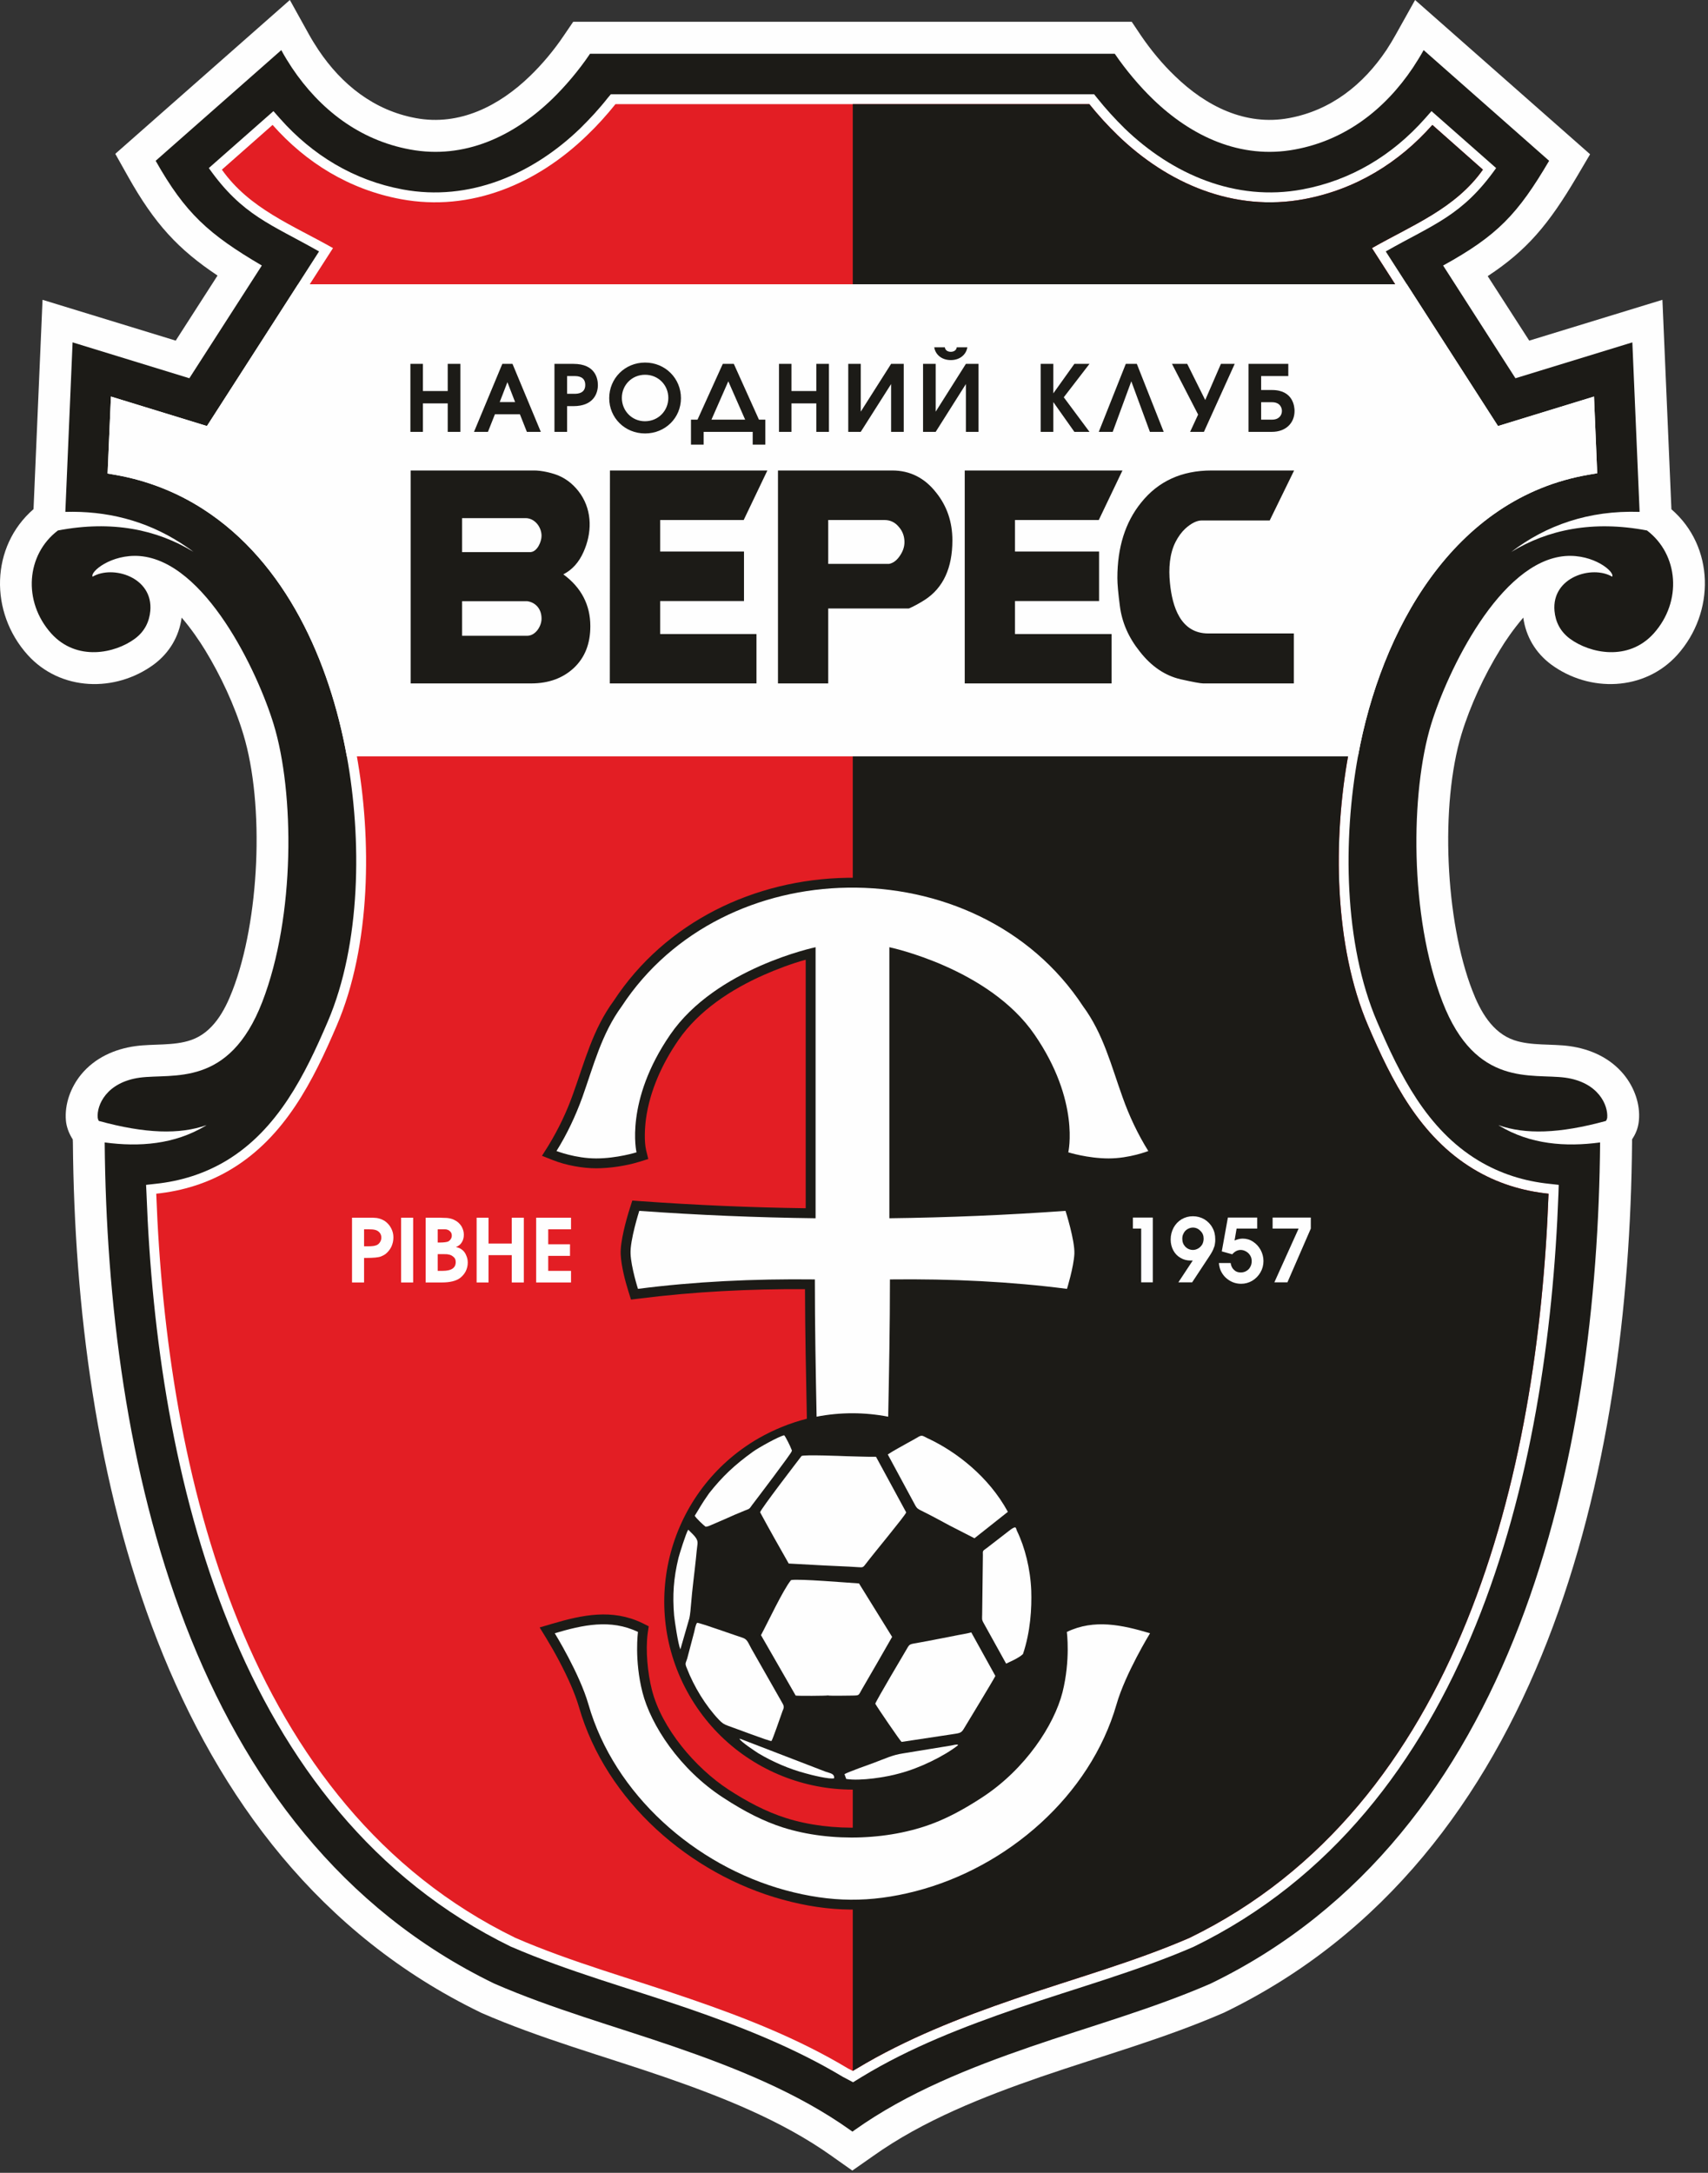
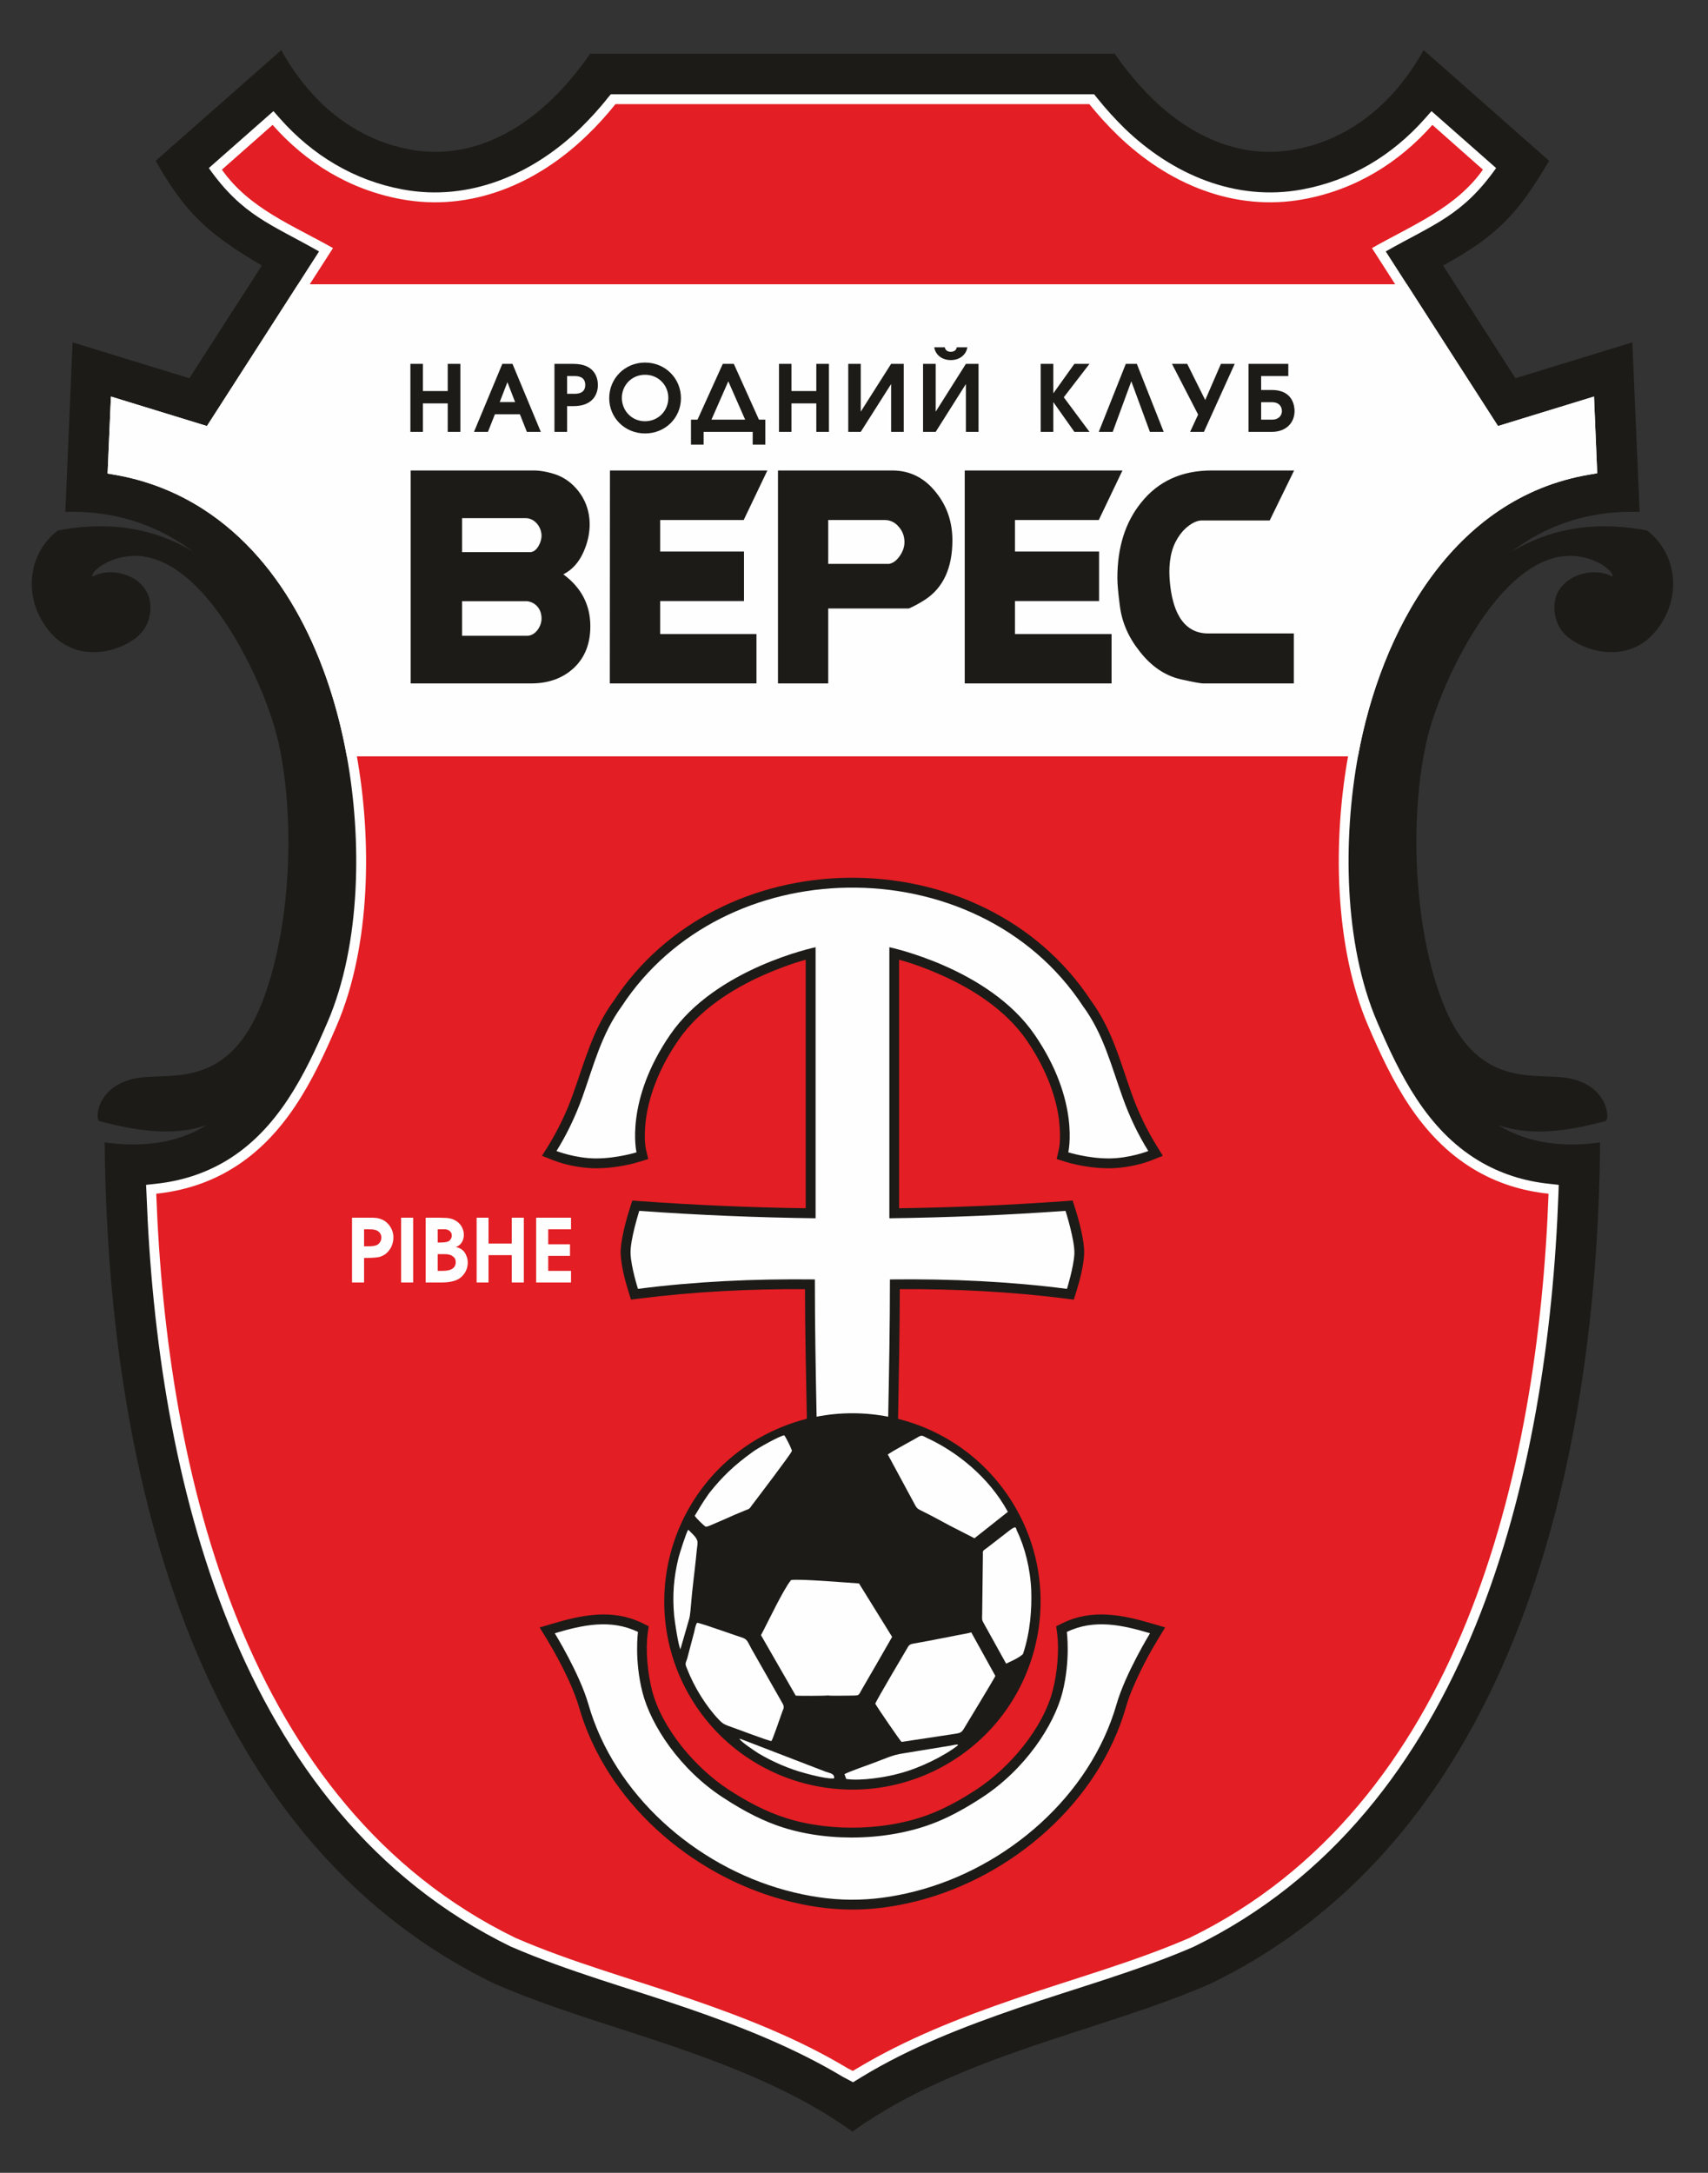
<svg xmlns="http://www.w3.org/2000/svg" width="434" height="552" viewBox="0 0 434 552" fill="none">
  <rect x="0" y="0" width="434" height="552" fill="#333333" stroke="none" />
-   <path fill-rule="evenodd" clip-rule="evenodd" d="M424.704 129.379C435.664 138.863 435.885 155.543 426.217 166.355C417.877 175.618 403.854 175.987 394.112 168.791C390.163 165.839 387.728 161.706 387.063 156.908C384.591 159.787 382.487 162.85 381.122 165.137C377.173 171.522 373.594 179.234 371.38 186.467C365.881 204.512 367.247 233.923 374.111 251.636C376.103 256.84 379.166 262.375 384.738 264.257C389.093 265.733 394.259 265.142 398.835 265.77C404.149 266.508 409.131 268.759 412.6 272.966C415.257 276.213 416.843 280.494 416.437 284.701C416.29 286.251 415.81 287.69 414.998 288.981L414.703 289.461V290.273C414.002 372.749 392.562 471.795 311.155 511.243L311.008 511.317L310.823 511.391C295.804 517.923 280.01 522.277 264.548 527.591C249.824 532.684 234.62 538.662 221.852 547.74C221.667 547.887 221.446 548.035 221.225 548.183L216.575 551.43L211.962 548.183C211.741 548.035 211.519 547.85 211.298 547.703C198.567 538.662 183.363 532.684 168.639 527.591C153.177 522.277 137.383 517.923 122.364 511.391L122.216 511.317L122.068 511.243C40.662 471.795 19.222 372.749 18.521 290.273L18.484 289.461L18.189 288.981C17.414 287.653 16.897 286.214 16.749 284.701C16.38 280.494 17.967 276.213 20.624 272.966C24.093 268.759 29.075 266.508 34.389 265.77C38.928 265.142 44.094 265.733 48.448 264.257C54.058 262.375 57.084 256.84 59.076 251.636C65.94 233.923 67.305 204.512 61.807 186.467C59.63 179.234 56.013 171.522 52.102 165.137C50.7 162.85 48.633 159.787 46.16 156.908C45.496 161.706 43.061 165.839 39.112 168.791C29.333 175.987 15.347 175.618 7.007 166.355C-2.698 155.543 -2.44 138.863 8.52 129.342L10.808 76.166L44.648 86.536L55.275 70.004C45.312 63.361 39.297 56.903 32.507 44.799L29.296 39.08L73.653 0L78.524 8.783C79.262 10.111 80.074 11.403 80.922 12.694C86.827 21.514 95.056 28.046 105.647 30.002C116.754 32.068 126.829 26.902 134.652 19.337C137.789 16.311 140.778 12.731 143.213 9.115L145.649 5.535H149.93C194.397 5.535 238.827 5.535 283.257 5.535H287.575L289.974 9.115C292.446 12.731 295.398 16.311 298.572 19.337C306.358 26.902 316.432 32.068 327.54 30.002C338.168 28.046 346.397 21.514 352.301 12.694C353.15 11.403 353.925 10.111 354.663 8.783L359.571 0L404.038 39.19L400.643 44.947C393.558 56.94 388.023 63.583 378.022 70.151L388.576 86.536L422.416 76.166L424.704 129.379Z" fill="#FEFEFE" />
  <path fill-rule="evenodd" clip-rule="evenodd" d="M149.929 13.654C147.124 17.824 143.618 21.957 140.297 25.168C130.518 34.615 118.008 40.556 104.17 37.973C91.365 35.611 81.29 27.825 74.168 17.197C73.246 15.795 72.323 14.319 71.475 12.732L39.554 40.851C47.082 54.173 52.986 59.487 66.53 67.458L48.115 96.094L18.446 86.979L16.601 130.044C26.933 129.749 36.934 132.147 46.012 138.015C47.082 138.716 48.152 139.417 49.149 140.192C39.849 134.509 28.447 132.147 14.719 134.767C6.674 140.856 5.715 152.776 13.021 160.931C19.479 168.09 29.258 165.987 34.277 162.26C36.713 160.451 37.93 158.016 38.189 155.211C38.964 146.576 28.594 143.513 23.538 146.502C22.8 145.321 28.225 140.709 35.495 141.262C52.101 142.591 65.422 170.489 69.555 184.069C74.796 201.265 75.091 232.706 66.64 254.552C58.19 276.398 43.945 272.634 35.495 273.778C27.044 274.959 24.535 280.789 24.83 283.963C24.867 284.221 24.941 284.517 25.125 284.775C36.971 288.022 45.643 288.244 52.47 285.845L52.248 285.993C44.351 290.753 35.421 291.417 26.601 290.236C27.302 370.019 47.672 466.186 125.61 503.937C140.26 510.321 156.165 514.75 171.295 519.953C186.72 525.267 202.588 531.577 215.984 541.098C216.205 541.245 216.39 541.393 216.611 541.541C216.795 541.393 216.98 541.282 217.164 541.135C230.597 531.577 246.502 525.267 261.927 519.953C277.057 514.75 292.962 510.321 307.612 503.937C385.549 466.186 405.919 370.019 406.584 290.236C397.801 291.417 388.834 290.753 380.973 285.993L380.752 285.845C387.542 288.244 396.214 288.022 408.06 284.775C408.244 284.517 408.355 284.221 408.392 283.963C408.65 280.789 406.178 274.959 397.727 273.778C389.276 272.634 374.995 276.398 366.545 254.552C358.094 232.706 358.389 201.265 363.629 184.069C367.799 170.489 381.121 142.591 397.727 141.262C404.997 140.709 410.385 145.321 409.647 146.502C404.591 143.513 394.221 146.576 394.996 155.211C395.255 158.016 396.472 160.451 398.908 162.26C403.964 165.987 413.743 168.09 420.201 160.931C427.507 152.776 426.511 140.856 418.503 134.767C404.739 132.147 393.299 134.546 383.999 140.229C392.819 133.476 403.668 129.601 416.621 130.044L414.776 86.979L385.07 96.094L366.692 67.458C380.494 59.856 385.66 54.394 393.631 40.851L361.747 12.732C360.862 14.319 359.939 15.795 359.017 17.197C351.895 27.825 341.82 35.611 329.052 37.973C315.214 40.556 302.667 34.615 292.925 25.168C289.604 21.957 286.098 17.824 283.256 13.654C233.955 13.654 199.267 13.654 149.929 13.654Z" fill="#1C1B17" />
  <path fill-rule="evenodd" clip-rule="evenodd" d="M52.581 108.235L81.07 63.879C68.855 56.941 61.622 54.801 53.061 42.697L69.482 28.231L71.143 30.113C79.409 39.449 89.963 45.834 102.288 48.121C119.263 51.295 135.353 44.284 147.457 32.586C149.929 30.15 152.291 27.604 154.431 24.873L155.206 23.95C198.825 23.95 234.361 23.95 278.017 23.95L278.755 24.873C280.932 27.604 283.257 30.15 285.729 32.586C297.833 44.284 313.959 51.295 330.934 48.121C343.26 45.834 353.814 39.449 362.08 30.113L363.741 28.231L380.162 42.697C371.601 54.801 364.331 56.941 352.116 63.879L380.642 108.235L405.034 100.744L405.846 120.228L403.706 120.597C369.128 126.502 350.862 160.378 345.068 192.077C341.23 213.074 341.415 239.718 349.902 259.534C355.696 273.077 362.56 286.916 375.623 294.813C381.195 298.171 387.284 300.09 393.742 300.754L396.067 301.012L395.993 303.337C393.373 374.632 373.483 460.393 303.332 494.565L303.258 494.601C288.755 500.875 273.478 505.045 258.569 510.174C244.952 514.861 231.372 520.101 219.047 527.592L216.759 528.994L214.25 527.666L214.176 527.629C201.814 520.212 188.27 514.861 174.654 510.174C159.745 505.045 144.468 500.875 129.965 494.601L129.854 494.565C59.74 460.393 39.85 374.632 37.23 303.337L37.119 301.012L39.444 300.754C45.902 300.09 52.027 298.171 57.6 294.813C70.626 286.916 77.49 273.077 83.284 259.534C91.771 239.718 91.956 213.074 88.118 192.077C83.763 168.127 72.766 142.96 51.621 129.343C44.868 124.989 37.377 122.073 29.48 120.671L27.34 120.302L28.189 100.744L52.581 108.235Z" fill="#FEFEFE" />
  <path fill-rule="evenodd" clip-rule="evenodd" d="M39.703 303.262C42.323 374.372 62.139 458.805 130.962 492.312C145.317 498.548 160.668 502.718 175.466 507.848C189.231 512.571 202.958 517.959 215.468 525.487L216.686 526.114L217.756 525.487C230.266 517.959 243.994 512.571 257.758 507.848C272.556 502.718 287.87 498.548 302.262 492.312C371.048 458.805 390.865 374.372 393.485 303.262C386.805 302.561 380.347 300.605 374.332 296.952C360.752 288.722 353.63 274.589 347.615 260.529C338.943 240.27 338.685 213.11 342.633 191.633C348.87 157.461 368.465 124.065 403.264 118.123L402.673 104.101L379.536 111.186L348.611 63.028C358.723 57.272 369.941 52.843 376.805 43.101L363.963 31.735C355.438 41.367 344.441 48.157 331.378 50.592C313.554 53.913 296.727 46.681 283.996 34.355C281.486 31.92 279.051 29.263 276.8 26.458C240.488 26.458 192.736 26.458 156.388 26.458C154.137 29.263 151.738 31.92 149.192 34.355C136.497 46.681 119.67 53.913 101.846 50.592C88.783 48.157 77.786 41.367 69.262 31.735L56.383 43.101C63.394 53.028 74.354 57.198 84.613 63.028L53.652 111.186L30.551 104.101L29.924 118.197C38.079 119.636 45.829 122.662 52.951 127.238C74.723 141.261 86.089 166.982 90.591 191.633C94.503 213.11 94.281 240.27 85.572 260.529C79.557 274.589 72.472 288.722 58.892 296.952C52.877 300.605 46.382 302.561 39.703 303.262Z" fill="#E31E24" />
-   <path fill-rule="evenodd" clip-rule="evenodd" d="M216.686 526.114V26.458H276.799C279.05 29.263 281.486 31.92 283.995 34.355C296.726 46.681 313.554 53.913 331.378 50.592C344.441 48.157 355.438 41.367 363.962 31.735L376.804 43.101C369.793 53.028 358.833 57.198 348.611 63.028L379.535 111.186L402.673 104.101L403.263 118.123C368.464 124.065 348.869 157.461 342.633 191.633C338.684 213.11 338.943 240.27 347.615 260.529C353.63 274.589 360.752 288.722 374.332 296.952C380.347 300.605 386.805 302.561 393.484 303.262C390.864 374.372 371.048 458.805 302.262 492.312C287.87 498.548 272.556 502.718 257.758 507.848C243.993 512.571 230.266 517.959 217.756 525.487L216.686 526.114Z" fill="#1C1B17" />
  <path fill-rule="evenodd" clip-rule="evenodd" d="M204.729 243.814C201.113 244.811 197.312 246.25 194.065 247.689C185.798 251.342 177.532 256.73 172.366 264.258C168.27 270.199 165.133 277.063 164.137 284.259C163.842 286.473 163.657 289.942 164.174 292.193L164.727 294.444L162.476 295.145C159.155 296.178 154.948 296.806 151.479 296.806C148.047 296.806 143.767 296.031 140.519 294.739L137.715 293.632L139.302 291.123C141.848 286.953 143.988 282.525 145.612 277.912C148.601 269.609 150.631 261.49 155.945 254.257C169.082 234.22 191.703 223.37 215.32 223.001C239.823 222.632 263.625 233.482 277.242 254.257C282.556 261.49 284.623 269.609 287.575 277.912C289.235 282.525 291.339 286.953 293.922 291.123L295.472 293.632L292.704 294.739C289.457 296.031 285.139 296.806 281.707 296.806C278.239 296.806 274.069 296.178 270.71 295.145L268.496 294.444L269.013 292.193C269.53 290.016 269.345 286.584 269.087 284.407C268.127 277.174 264.954 270.236 260.858 264.258C255.654 256.73 247.388 251.342 239.122 247.689C235.912 246.25 232.111 244.811 228.457 243.814C228.457 264.627 228.457 286.141 228.457 306.954C242.517 306.769 256.577 306.142 270.6 305.146L272.556 304.998L273.146 306.843C274.142 309.98 275.655 315.478 275.471 318.689C275.323 321.604 274.364 325.368 273.478 328.173L272.851 330.165L270.784 329.907C256.835 328.136 242.702 327.435 228.642 327.508C228.605 338.653 228.384 349.539 228.199 360.462C240.34 363.488 251.263 371.274 258.016 382.972C271.19 405.815 263.367 435.078 240.488 448.253C217.608 461.427 188.382 453.603 175.171 430.724C161.997 407.845 169.857 378.618 192.736 365.407C196.685 363.156 200.818 361.495 205.025 360.425C204.803 349.502 204.582 338.653 204.545 327.508C190.485 327.435 176.388 328.136 162.402 329.907L160.336 330.165L159.709 328.173C158.823 325.368 157.863 321.604 157.716 318.689C157.568 315.478 159.081 309.98 160.078 306.843L160.668 304.998L162.624 305.146C176.647 306.142 190.67 306.769 204.729 306.954C204.729 286.141 204.729 264.627 204.729 243.814Z" fill="#1C1B17" />
  <path fill-rule="evenodd" clip-rule="evenodd" d="M161.737 292.746C161.737 292.746 158.675 279.756 170.299 262.855C181.923 245.917 207.238 240.64 207.238 240.64C207.238 263.372 207.238 286.768 207.238 309.499C192.292 309.315 177.347 308.687 162.439 307.617C162.439 307.617 160.04 315.145 160.224 318.54C160.372 321.972 162.106 327.434 162.106 327.434C176.388 325.589 191.407 324.851 207.053 325.035C207.053 336.918 207.275 348.394 207.496 359.908C213.585 358.727 219.748 358.764 225.689 359.908C225.91 348.394 226.132 336.918 226.132 325.035C241.815 324.851 256.798 325.589 271.116 327.434C271.116 327.434 272.813 321.972 272.998 318.54C273.145 315.145 270.747 307.617 270.747 307.617C255.838 308.687 240.893 309.315 225.984 309.499C225.984 286.768 225.984 263.372 225.984 240.64C225.984 240.64 251.262 245.917 262.886 262.855C274.511 279.756 271.448 292.746 271.448 292.746C271.448 292.746 276.393 294.296 281.707 294.296C287.02 294.296 291.781 292.414 291.781 292.414C289.087 288.096 286.91 283.446 285.249 278.76C282.371 270.789 280.378 262.67 275.212 255.659C261.779 235.178 238.494 225.141 215.356 225.51C193.067 225.842 170.926 235.916 157.973 255.659C152.844 262.67 150.814 270.789 147.973 278.76C146.275 283.446 144.098 288.096 141.404 292.414C141.404 292.414 146.202 294.296 151.479 294.296C156.793 294.296 161.737 292.746 161.737 292.746Z" fill="#FEFEFE" />
  <path fill-rule="evenodd" clip-rule="evenodd" d="M294.365 416.22C292.077 419.984 289.9 424.08 288.166 428.102C287.354 429.91 286.616 431.792 286.099 433.711C279.125 457.882 257.279 476.702 233.255 482.902C221.299 485.965 210.782 485.854 198.899 482.607C175.282 476.149 153.989 457.55 147.126 433.711C146.572 431.792 145.834 429.91 145.059 428.102C143.288 424.08 141.11 419.984 138.823 416.22L137.125 413.452L140.262 412.53C148.011 410.242 155.576 408.655 163.215 412.345L164.839 413.157L164.58 414.928C163.99 419.283 164.58 425.15 165.65 429.32C168.16 439.173 176.758 449.173 185.098 454.635C189.711 457.624 194.471 460.207 199.711 461.868C211.335 465.558 226.355 465.115 237.61 460.355C241.263 458.805 244.769 456.812 248.09 454.635C256.467 449.173 265.028 439.173 267.537 429.32C268.608 425.15 269.198 419.283 268.608 414.928L268.386 413.157L270.01 412.345C277.612 408.655 285.214 410.242 292.963 412.53L296.063 413.452L294.365 416.22Z" fill="#1C1B17" />
  <path fill-rule="evenodd" clip-rule="evenodd" d="M162.108 414.595C155.133 411.237 148.048 412.824 140.963 414.927C140.963 414.927 147.273 425.149 149.524 433.009C156.093 455.852 176.574 473.934 199.564 480.207C211.151 483.344 221.151 483.418 232.628 480.465C255.987 474.45 277.021 456.184 283.701 433.009C285.952 425.149 292.225 414.927 292.225 414.927C285.14 412.824 278.055 411.237 271.08 414.595C271.08 414.595 272.04 421.717 269.973 429.946C267.87 438.175 260.6 449.467 249.455 456.7C245.544 459.247 242.001 461.202 238.569 462.642C226.797 467.623 211.151 468.14 198.936 464.265C194.102 462.715 189.305 460.317 183.769 456.7C172.625 449.467 165.355 438.175 163.252 429.946C161.148 421.717 162.108 414.595 162.108 414.595Z" fill="#FEFEFE" />
-   <path d="M289.973 325.775V312.121H287.869V309.316H292.925V325.775H289.973ZM299.42 325.775L303.073 320.24H302.519C301.56 320.24 300.711 320.018 299.936 319.538C299.161 319.096 298.571 318.468 298.128 317.656C297.685 316.808 297.464 315.922 297.464 314.889C297.464 313.782 297.722 312.822 298.202 311.9C298.681 311.014 299.383 310.276 300.231 309.759C301.117 309.243 302.076 308.984 303.11 308.984C304.143 308.984 305.139 309.243 306.025 309.759C306.874 310.276 307.575 310.977 308.055 311.863C308.571 312.748 308.793 313.745 308.793 314.815C308.793 315.221 308.793 315.59 308.719 315.922C308.682 316.291 308.608 316.623 308.461 316.918C308.276 317.546 307.87 318.284 307.28 319.169L302.925 325.775H299.42ZM303.11 311.863C302.63 311.863 302.187 312.01 301.781 312.232C301.338 312.49 301.006 312.822 300.785 313.265C300.674 313.486 300.564 313.708 300.49 313.966C300.453 314.188 300.416 314.409 300.416 314.704C300.416 315.516 300.674 316.18 301.191 316.734C301.707 317.25 302.372 317.546 303.147 317.546C303.626 317.546 304.069 317.398 304.512 317.14C304.918 316.881 305.25 316.549 305.508 316.107C305.73 315.664 305.841 315.184 305.841 314.667C305.841 313.892 305.582 313.228 305.029 312.712C304.512 312.158 303.848 311.863 303.11 311.863ZM319.457 309.316V312.121H314.217L313.701 315.147C314.476 314.815 315.14 314.667 315.767 314.667C316.727 314.667 317.612 314.926 318.387 315.442C319.199 315.959 319.826 316.66 320.306 317.509C320.786 318.394 321.044 319.354 321.044 320.35C321.044 321.42 320.786 322.38 320.269 323.266C319.753 324.151 319.052 324.852 318.203 325.369C317.317 325.886 316.395 326.144 315.361 326.144C313.885 326.144 312.557 325.627 311.376 324.52C310.859 324.004 310.453 323.413 310.158 322.749C309.937 322.232 309.789 321.605 309.715 320.867H312.704C312.815 321.642 313.11 322.232 313.59 322.638C314.033 323.081 314.586 323.266 315.251 323.266C315.804 323.266 316.247 323.155 316.69 322.897C317.133 322.638 317.465 322.306 317.686 321.863C317.944 321.42 318.055 320.941 318.055 320.387C318.055 319.871 317.944 319.391 317.686 318.985C317.428 318.542 317.096 318.21 316.653 317.952C316.21 317.693 315.767 317.546 315.251 317.546C314.476 317.546 313.738 317.915 313.11 318.653L310.453 317.915L312.003 309.316H319.457ZM323.812 325.775L329.975 312.121H323.369V309.316H333.074V312.121L327.133 325.775H323.812Z" fill="#FEFEFE" />
  <path d="M92.51 325.81H89.447V309.352H93.322C93.839 309.352 94.318 309.352 94.687 309.352C95.093 309.389 95.425 309.389 95.721 309.426C96.459 309.537 97.123 309.795 97.787 310.201C98.451 310.681 99.005 311.271 99.374 312.009C99.78 312.747 99.964 313.522 99.964 314.371C99.964 315.22 99.78 315.994 99.448 316.732C99.079 317.471 98.599 318.061 97.972 318.578C97.677 318.799 97.27 319.02 96.791 319.205C96.127 319.463 94.909 319.574 93.064 319.574H92.51V325.81ZM92.51 316.622H93.027H93.359H93.654C94.466 316.622 95.093 316.548 95.499 316.4C95.905 316.29 96.237 316.031 96.496 315.662C96.754 315.293 96.901 314.887 96.901 314.408C96.901 313.928 96.754 313.522 96.496 313.19C96.2 312.821 95.794 312.563 95.315 312.452C94.909 312.341 94.355 312.304 93.654 312.304H93.396H93.027H92.51V316.622ZM101.92 325.81V309.352H104.983V325.81H101.92ZM108.157 325.81V309.352H111.146C111.552 309.352 112.031 309.352 112.585 309.389C113.102 309.389 113.471 309.426 113.618 309.426C114.356 309.5 115.021 309.684 115.537 309.979C116.238 310.312 116.792 310.828 117.235 311.492C117.641 312.194 117.862 312.895 117.862 313.67C117.862 314.445 117.677 315.109 117.308 315.662C116.976 316.216 116.46 316.585 115.832 316.806C116.423 316.917 116.976 317.138 117.419 317.507C117.862 317.84 118.231 318.319 118.452 318.91C118.711 319.463 118.858 320.091 118.858 320.755C118.858 321.567 118.674 322.268 118.342 322.969C117.973 323.67 117.493 324.224 116.866 324.703C115.832 325.441 114.319 325.81 112.29 325.81H108.157ZM111.22 322.858H112.474C114.688 322.858 115.795 322.12 115.795 320.644C115.795 320.164 115.685 319.795 115.426 319.5C115.205 319.279 114.984 319.094 114.725 318.947C114.43 318.799 114.172 318.725 113.877 318.688C113.618 318.615 113.175 318.615 112.548 318.615H111.22V322.858ZM111.22 315.662H111.773C112.806 315.662 113.508 315.552 113.877 315.404C114.135 315.256 114.356 315.072 114.541 314.777C114.725 314.518 114.799 314.186 114.799 313.891C114.799 313.448 114.651 313.079 114.356 312.821C114.209 312.673 114.024 312.526 113.803 312.452C113.544 312.341 113.323 312.304 113.065 312.304H111.773H111.22V315.662ZM121.109 325.81V309.352H124.135V315.921H130.04V309.352H133.103V325.81H130.04V318.873H124.135V325.81H121.109ZM136.239 325.81V309.352H145.096V312.304H139.302V316.105H144.838V319.057H139.302V322.858H145.096V325.81H136.239Z" fill="#FEFEFE" />
  <path fill-rule="evenodd" clip-rule="evenodd" d="M252.924 425.777C252.002 427.512 246.134 437.143 244.917 439.173C244.179 440.428 243.773 440.28 241.3 440.686L229.086 442.531C228.753 442.31 222.923 433.785 222.406 432.826C222.665 431.977 229.934 419.725 230.414 418.914C231.226 417.474 231.115 417.77 233.994 417.216C235.47 416.958 236.872 416.663 238.274 416.404C239.603 416.146 241.005 415.888 242.444 415.592C243.957 415.26 245.507 415.076 246.799 414.707L252.924 425.777Z" fill="#FEFEFE" />
  <path fill-rule="evenodd" clip-rule="evenodd" d="M201.002 401.423C202.663 401.017 215.837 402.124 218.272 402.271L226.686 415.851C224.177 420.28 221.593 424.708 219.047 429.099C218.088 430.76 218.457 430.723 216.538 430.76C215.615 430.76 210.855 430.871 210.375 430.723C209.895 430.834 202.847 430.871 202.183 430.76L193.363 415.409C194.987 412.42 199.009 403.821 201.002 401.423Z" fill="#FEFEFE" />
  <path fill-rule="evenodd" clip-rule="evenodd" d="M256.098 384.078L247.611 390.794L241.411 387.62C239.382 386.55 237.426 385.443 235.212 384.336C233.071 383.229 233.108 383.487 232.296 381.937L225.58 369.501C227.13 368.468 229.012 367.509 230.673 366.549C231.706 365.959 232.407 365.627 232.924 365.295C234.474 364.298 234.326 364.815 236.134 365.59C242.998 368.874 251.19 375.074 256.098 384.078Z" fill="#FEFEFE" />
  <path fill-rule="evenodd" clip-rule="evenodd" d="M196.02 442.309C195.392 442.346 186.61 438.988 184.986 438.435C183.953 438.066 183.51 437.77 182.661 436.885C179.266 433.305 176.351 428.508 174.543 423.858C173.952 422.493 174.247 422.567 174.616 421.349L176.388 414.633C176.572 413.895 176.72 412.824 177.126 412.271C177.827 412.234 187.126 415.592 188.602 416.035C189.931 416.441 190.078 417.327 190.927 418.84L198.824 432.715C199.488 433.822 198.972 434.154 198.677 435.15C198.271 436.257 196.352 441.903 196.02 442.309Z" fill="#FEFEFE" />
  <path fill-rule="evenodd" clip-rule="evenodd" d="M255.655 422.643L250.009 412.458C249.382 411.388 249.566 411.24 249.566 410.207L249.751 395.114C249.751 393.97 249.566 394.081 250.747 393.269L256.283 388.988C258.386 387.327 258.054 388.176 258.423 388.951C260.416 393.047 261.818 398.546 262.039 404.081C262.187 408.509 261.855 414.524 259.936 420.207C258.866 421.278 256.135 422.385 255.655 422.643Z" fill="#FEFEFE" />
  <path fill-rule="evenodd" clip-rule="evenodd" d="M172.882 419.024C172.292 417.695 171.443 411.865 171.295 410.462C170.852 405.259 171.148 400.942 172.402 395.775C172.624 394.89 174.321 389.428 174.875 388.616C176.498 390.203 177.384 390.978 177.236 392.233C177.089 393.45 176.941 394.742 176.831 395.997C176.462 399.576 175.871 403.968 175.613 407.363C175.539 408.433 175.354 410.315 175.17 411.09L172.882 419.024Z" fill="#FEFEFE" />
  <path fill-rule="evenodd" clip-rule="evenodd" d="M215.025 451.942L214.582 450.724C215.431 450.207 220.708 448.325 222.036 447.846C224.841 446.812 226.723 445.853 229.454 445.447L241.668 443.454C242 443.38 242.222 443.343 242.554 443.27C243.329 443.159 243.255 443.196 243.476 443.343C239.971 446.111 233.66 449.211 228.531 450.539C225.321 451.462 218.641 452.532 215.025 451.942Z" fill="#FEFEFE" />
  <path fill-rule="evenodd" clip-rule="evenodd" d="M209.785 450.096C210.855 450.502 212.036 450.502 211.962 451.757C210.966 452.126 206.021 450.908 204.656 450.502C200.597 449.432 196.39 447.624 192.736 445.447C191.666 444.746 188.603 442.753 187.865 441.756C187.902 441.756 188.013 441.756 188.013 441.756C187.976 441.793 188.087 441.756 188.124 441.756L209.785 450.096Z" fill="#FEFEFE" />
  <path fill-rule="evenodd" clip-rule="evenodd" d="M201.149 368.725C201.186 369.094 192.182 380.94 191.112 382.342C190.337 383.449 190.484 383.265 189.193 383.781C187.569 384.446 185.798 385.184 184.211 385.922L180.447 387.545C180.225 387.656 179.524 387.914 179.266 387.841C178.786 387.509 176.793 385.627 176.535 385.073C177.864 382.97 178.085 382.342 180.188 379.353C183.547 375.109 186.573 372.231 191.333 368.799C192.661 367.84 197.902 364.887 199.267 364.629C199.636 365.035 200.817 367.397 201.075 368.135C201.297 368.762 201.26 368.282 201.149 368.725Z" fill="#FEFEFE" />
-   <path fill-rule="evenodd" clip-rule="evenodd" d="M193.143 384.189C193.364 383.303 202.479 371.458 203.66 369.908C204.139 369.502 214.066 369.908 215.026 369.945C217.498 369.982 219.897 370.129 222.591 370.092L230.266 384.226C230.008 385.038 221.889 394.78 220.118 397.142C219.269 398.286 219.269 398.212 218.052 398.138C214.841 397.917 212.553 397.88 209.269 397.695L200.412 397.215C197.829 392.676 195.615 388.765 193.143 384.189Z" fill="#FEFEFE" />
  <path fill-rule="evenodd" clip-rule="evenodd" d="M52.581 108.236L75.756 72.219H357.467L380.642 108.236L405.034 100.745L405.846 120.229L403.706 120.598C369.128 126.502 350.862 160.379 345.068 192.078V192.151H88.155L88.118 192.078C83.763 168.128 72.766 142.961 51.621 129.344C44.868 124.989 37.377 122.074 29.48 120.672L27.34 120.303L28.189 100.745L52.581 108.236Z" fill="#FEFEFE" />
  <path d="M150.004 159.085C150.004 163.513 148.638 167.019 145.834 169.676C143.029 172.296 139.413 173.624 134.947 173.624H104.355V119.526H135.39C137.789 119.452 140.704 120.301 141.922 120.817C144.173 121.777 146.055 123.364 147.568 125.578C150.52 130.006 150.409 135.468 148.269 140.228C147.088 142.885 145.391 144.767 143.14 145.911C147.716 149.269 150.004 153.697 150.004 159.085ZM210.449 143.254H225.911C226.871 143.069 227.72 142.479 228.458 141.483C229.38 140.228 229.823 139.01 229.823 137.719C229.823 136.242 229.343 134.914 228.347 133.807C227.388 132.663 226.17 132.109 224.731 132.109H210.449V143.254ZM230.93 154.583H210.449V173.624H197.681V119.526H226.723C231.225 119.526 234.952 121.408 237.868 125.135C240.635 128.567 242.001 132.626 242.001 137.276C242.001 144.287 239.676 149.343 235.026 152.369C233.956 153.07 232 154.177 230.93 154.583ZM117.419 140.265H134.8C136.534 140.154 137.604 137.608 137.604 136.132C137.604 133.881 135.87 131.63 133.545 131.63H117.419V140.265ZM117.419 152.738V161.52H133.951C136.054 161.52 137.604 159.122 137.604 157.166C137.604 154.472 135.87 152.996 133.988 152.738H117.419ZM245.137 119.526H245.359H285.213L279.198 132.109H257.906V140.117H279.272V152.701H257.906V161.078H282.446V173.624H245.174H245.137V119.526ZM154.985 119.526H155.17H194.987L188.972 132.109H167.754V140.117H189.046V152.701H167.754V161.078H192.22V173.624H154.948C154.948 155.616 154.985 137.571 154.985 119.526ZM328.832 119.526L322.632 132.22H305.399C304.107 132.22 302.705 132.921 301.192 134.287C300.233 135.172 299.384 136.353 298.72 137.645C297.17 140.671 296.911 144.472 297.28 148.088C297.871 154.14 299.974 160.93 307.023 160.93H328.758V173.624H305.731C305.03 173.624 303.074 173.255 299.937 172.554C296.026 171.632 292.557 169.307 289.605 165.506C286.763 161.963 285.066 158.089 284.549 153.882C284.143 150.782 283.922 148.42 283.922 146.833C283.922 139.084 285.914 132.7 289.937 127.718C294.291 122.257 300.269 119.526 307.834 119.526H328.832Z" fill="#1C1B17" />
  <path d="M104.281 109.711H107.455V102.478H113.765V109.711H116.976V92.441H113.765V99.341H107.455V92.441H104.281V109.711ZM120.444 109.711H123.987L125.758 105.246H132.106L133.877 109.711H137.419L130.224 92.441H127.64L120.444 109.711ZM126.976 102.146L128.932 97.09L130.888 102.146H126.976ZM140.888 109.711H144.099V103.179H145.722C150.741 103.179 151.922 100.006 151.922 97.829C151.922 96.168 151.258 92.441 145.722 92.441H140.888V109.711ZM144.099 95.54H145.981C146.83 95.54 148.712 95.651 148.712 97.792C148.712 99.932 146.83 100.043 145.981 100.043H144.099V95.54ZM163.915 92.109C158.749 92.109 154.8 96.168 154.8 101.15C154.8 106.168 158.786 110.117 163.915 110.117C169.045 110.117 173.03 106.168 173.03 101.15C173.03 96.168 169.082 92.109 163.915 92.109ZM163.878 107.017C160.557 107.017 158.011 104.36 158.011 101.076C158.011 97.865 160.52 95.208 163.915 95.208C167.31 95.208 169.82 97.865 169.82 101.076C169.82 104.323 167.31 107.017 163.878 107.017ZM186.463 92.441H183.658L177.237 106.611H175.576V112.958H178.787V109.711H191.26V112.958H194.47V106.611H192.847L186.463 92.441ZM180.78 106.611L185.06 96.869L189.341 106.611H180.78ZM197.939 109.711H201.113V102.478H207.423V109.711H210.633V92.441H207.423V99.341H201.113V92.441H197.939V109.711ZM215.541 92.441V109.711H218.715L226.428 97.57V109.711H229.638V92.441H226.428L218.715 104.582V92.441H215.541ZM234.546 92.441V109.711H237.757L245.432 97.57V109.711H248.643V92.441H245.432L237.757 104.582V92.441H234.546ZM237.388 88.234C237.683 90.079 239.27 91.481 241.594 91.481C243.919 91.481 245.506 90.079 245.801 88.234H243.107C242.997 89.046 242.296 89.378 241.594 89.378C240.893 89.378 240.192 89.046 240.081 88.234H237.388ZM264.437 109.711H267.647V102.146L272.998 109.711H276.836L270.304 100.928L276.836 92.441H272.998L267.647 99.932V92.441H264.437V109.711ZM288.866 92.441H286.062L279.198 109.711H282.74L287.464 96.869L292.187 109.711H295.693L288.866 92.441ZM313.738 92.441H310.233L306.247 101.629L301.671 92.441H297.797L304.439 105.32L302.409 109.711H305.915L313.738 92.441ZM317.244 92.441V109.711H323.222C326.617 109.711 328.942 107.571 328.942 104.397C328.942 103.511 328.721 99.083 323.222 99.083H320.454V95.54H327.355V92.441H317.244ZM320.454 102.183H323.222C325.252 102.183 325.732 103.585 325.732 104.397C325.732 105.504 324.993 106.611 323.222 106.611H320.454V102.183Z" fill="#1C1B17" />
</svg>